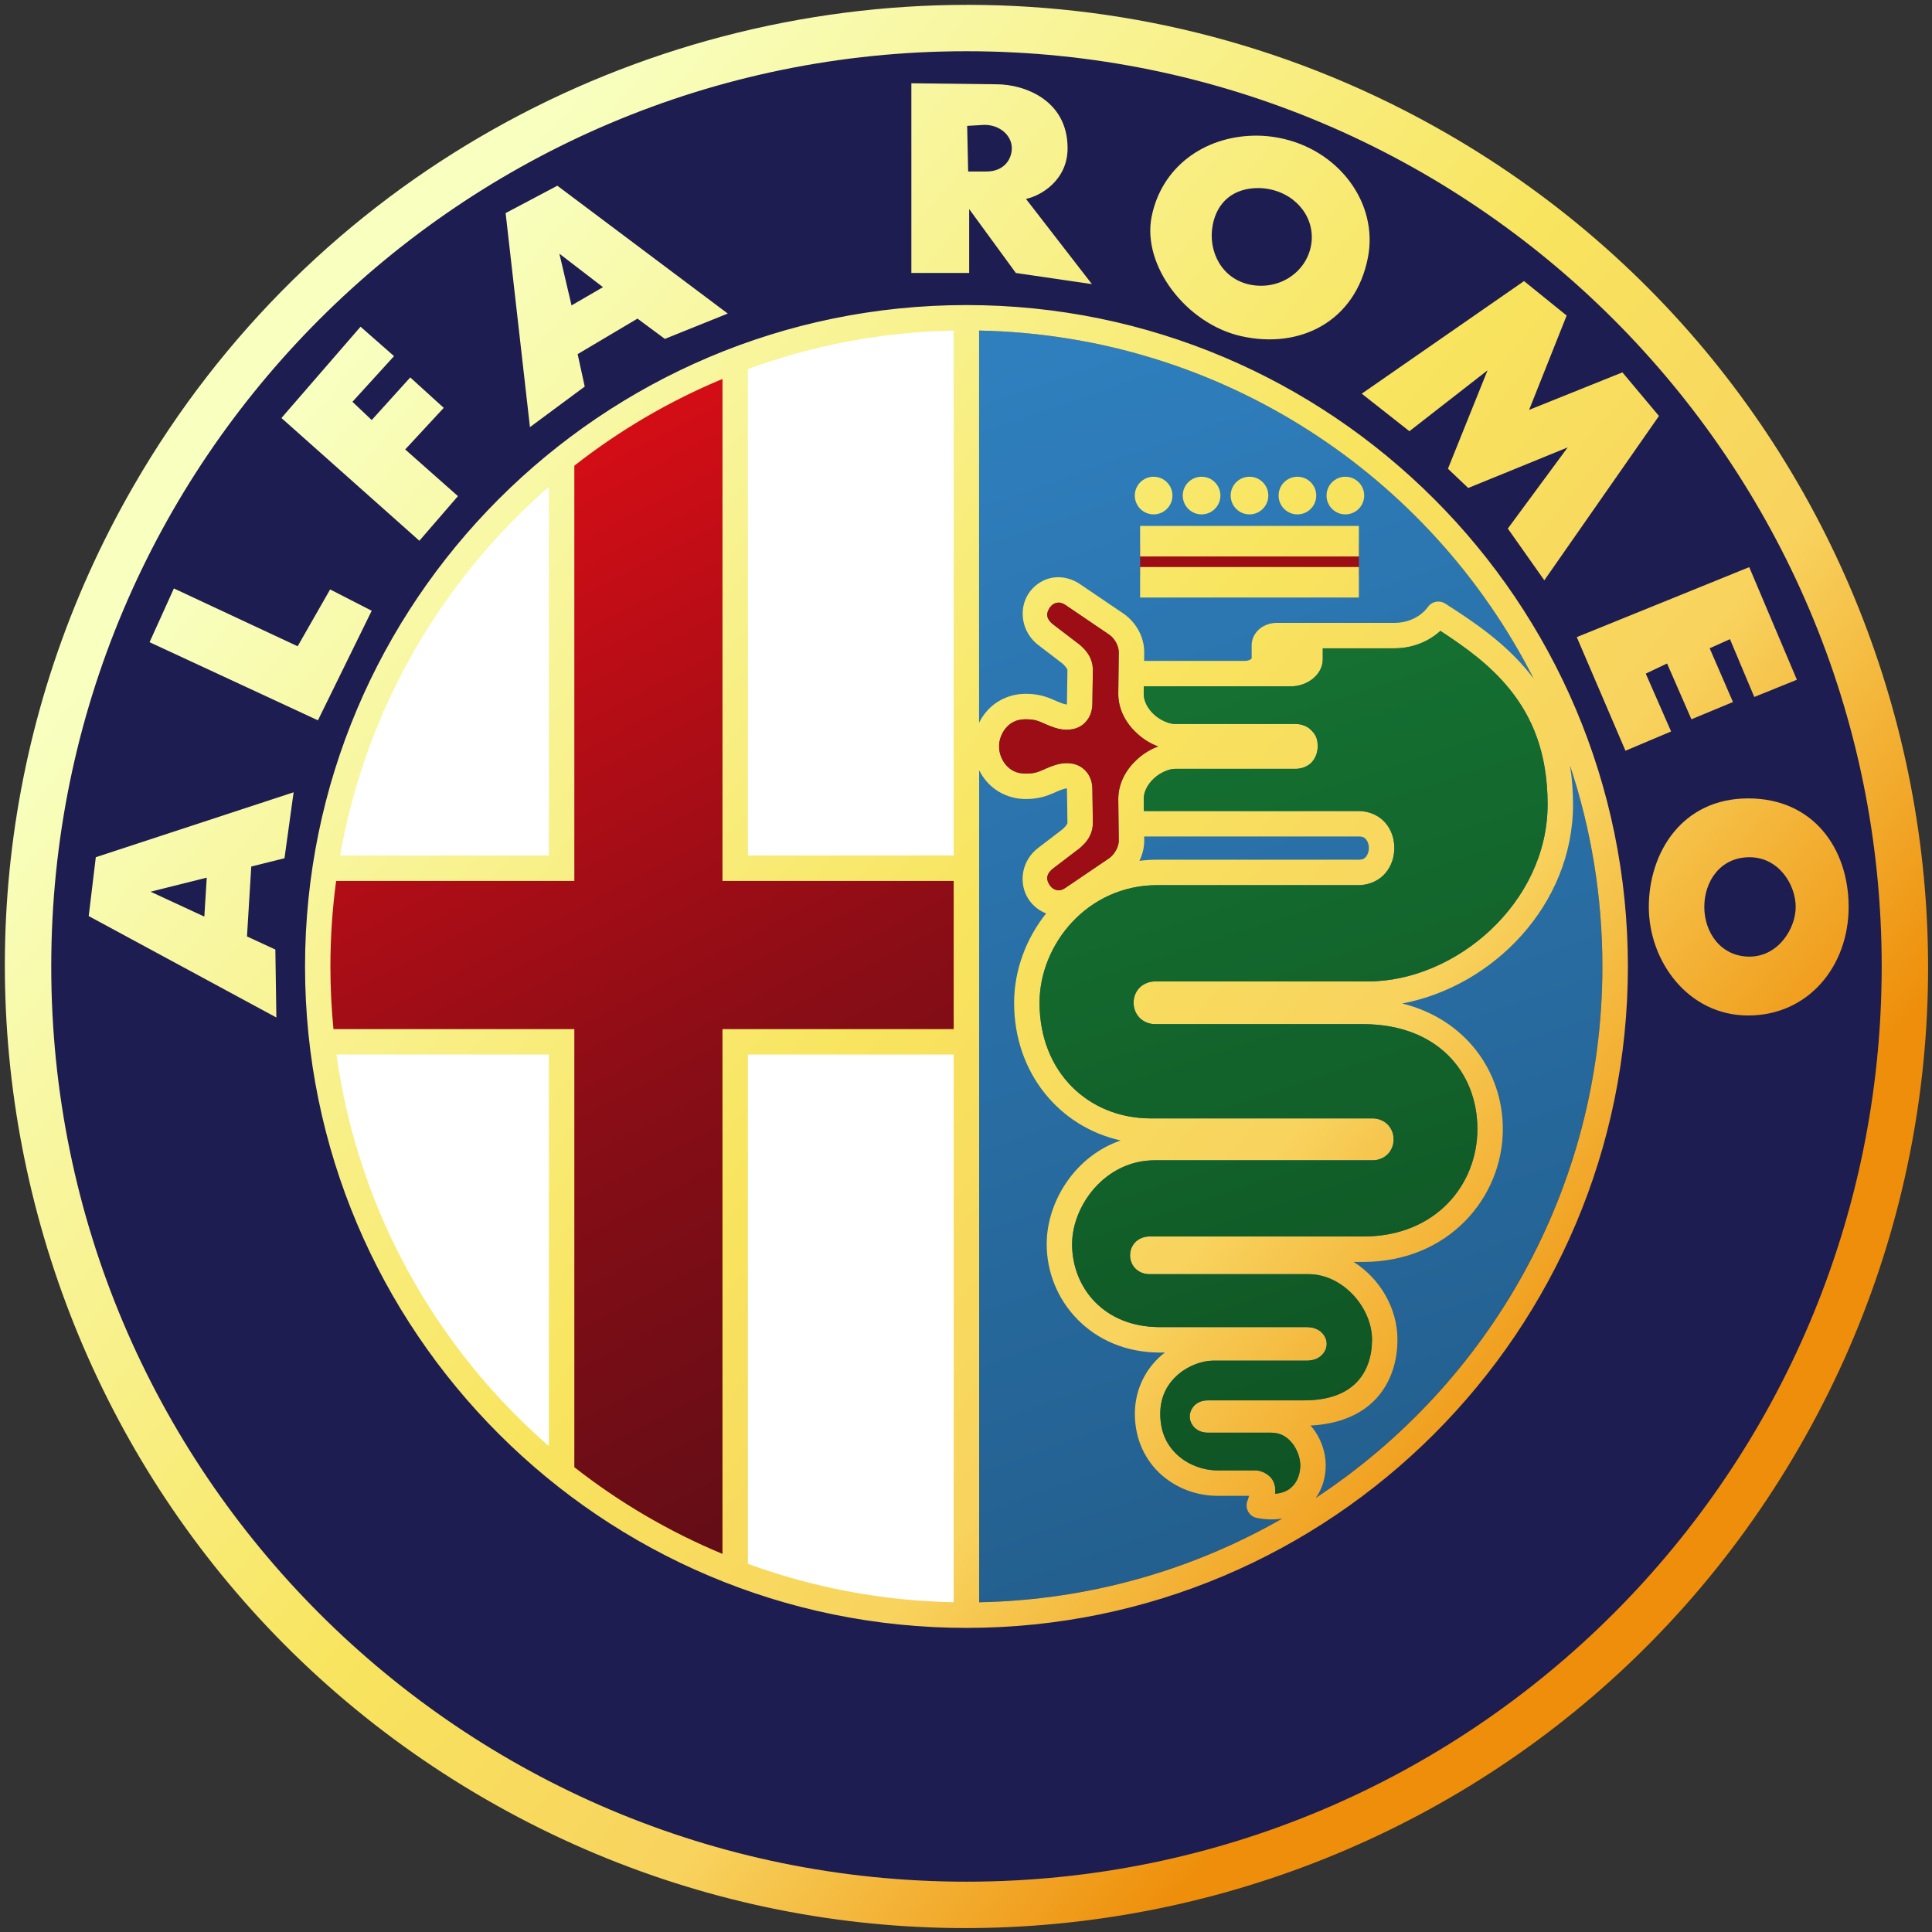
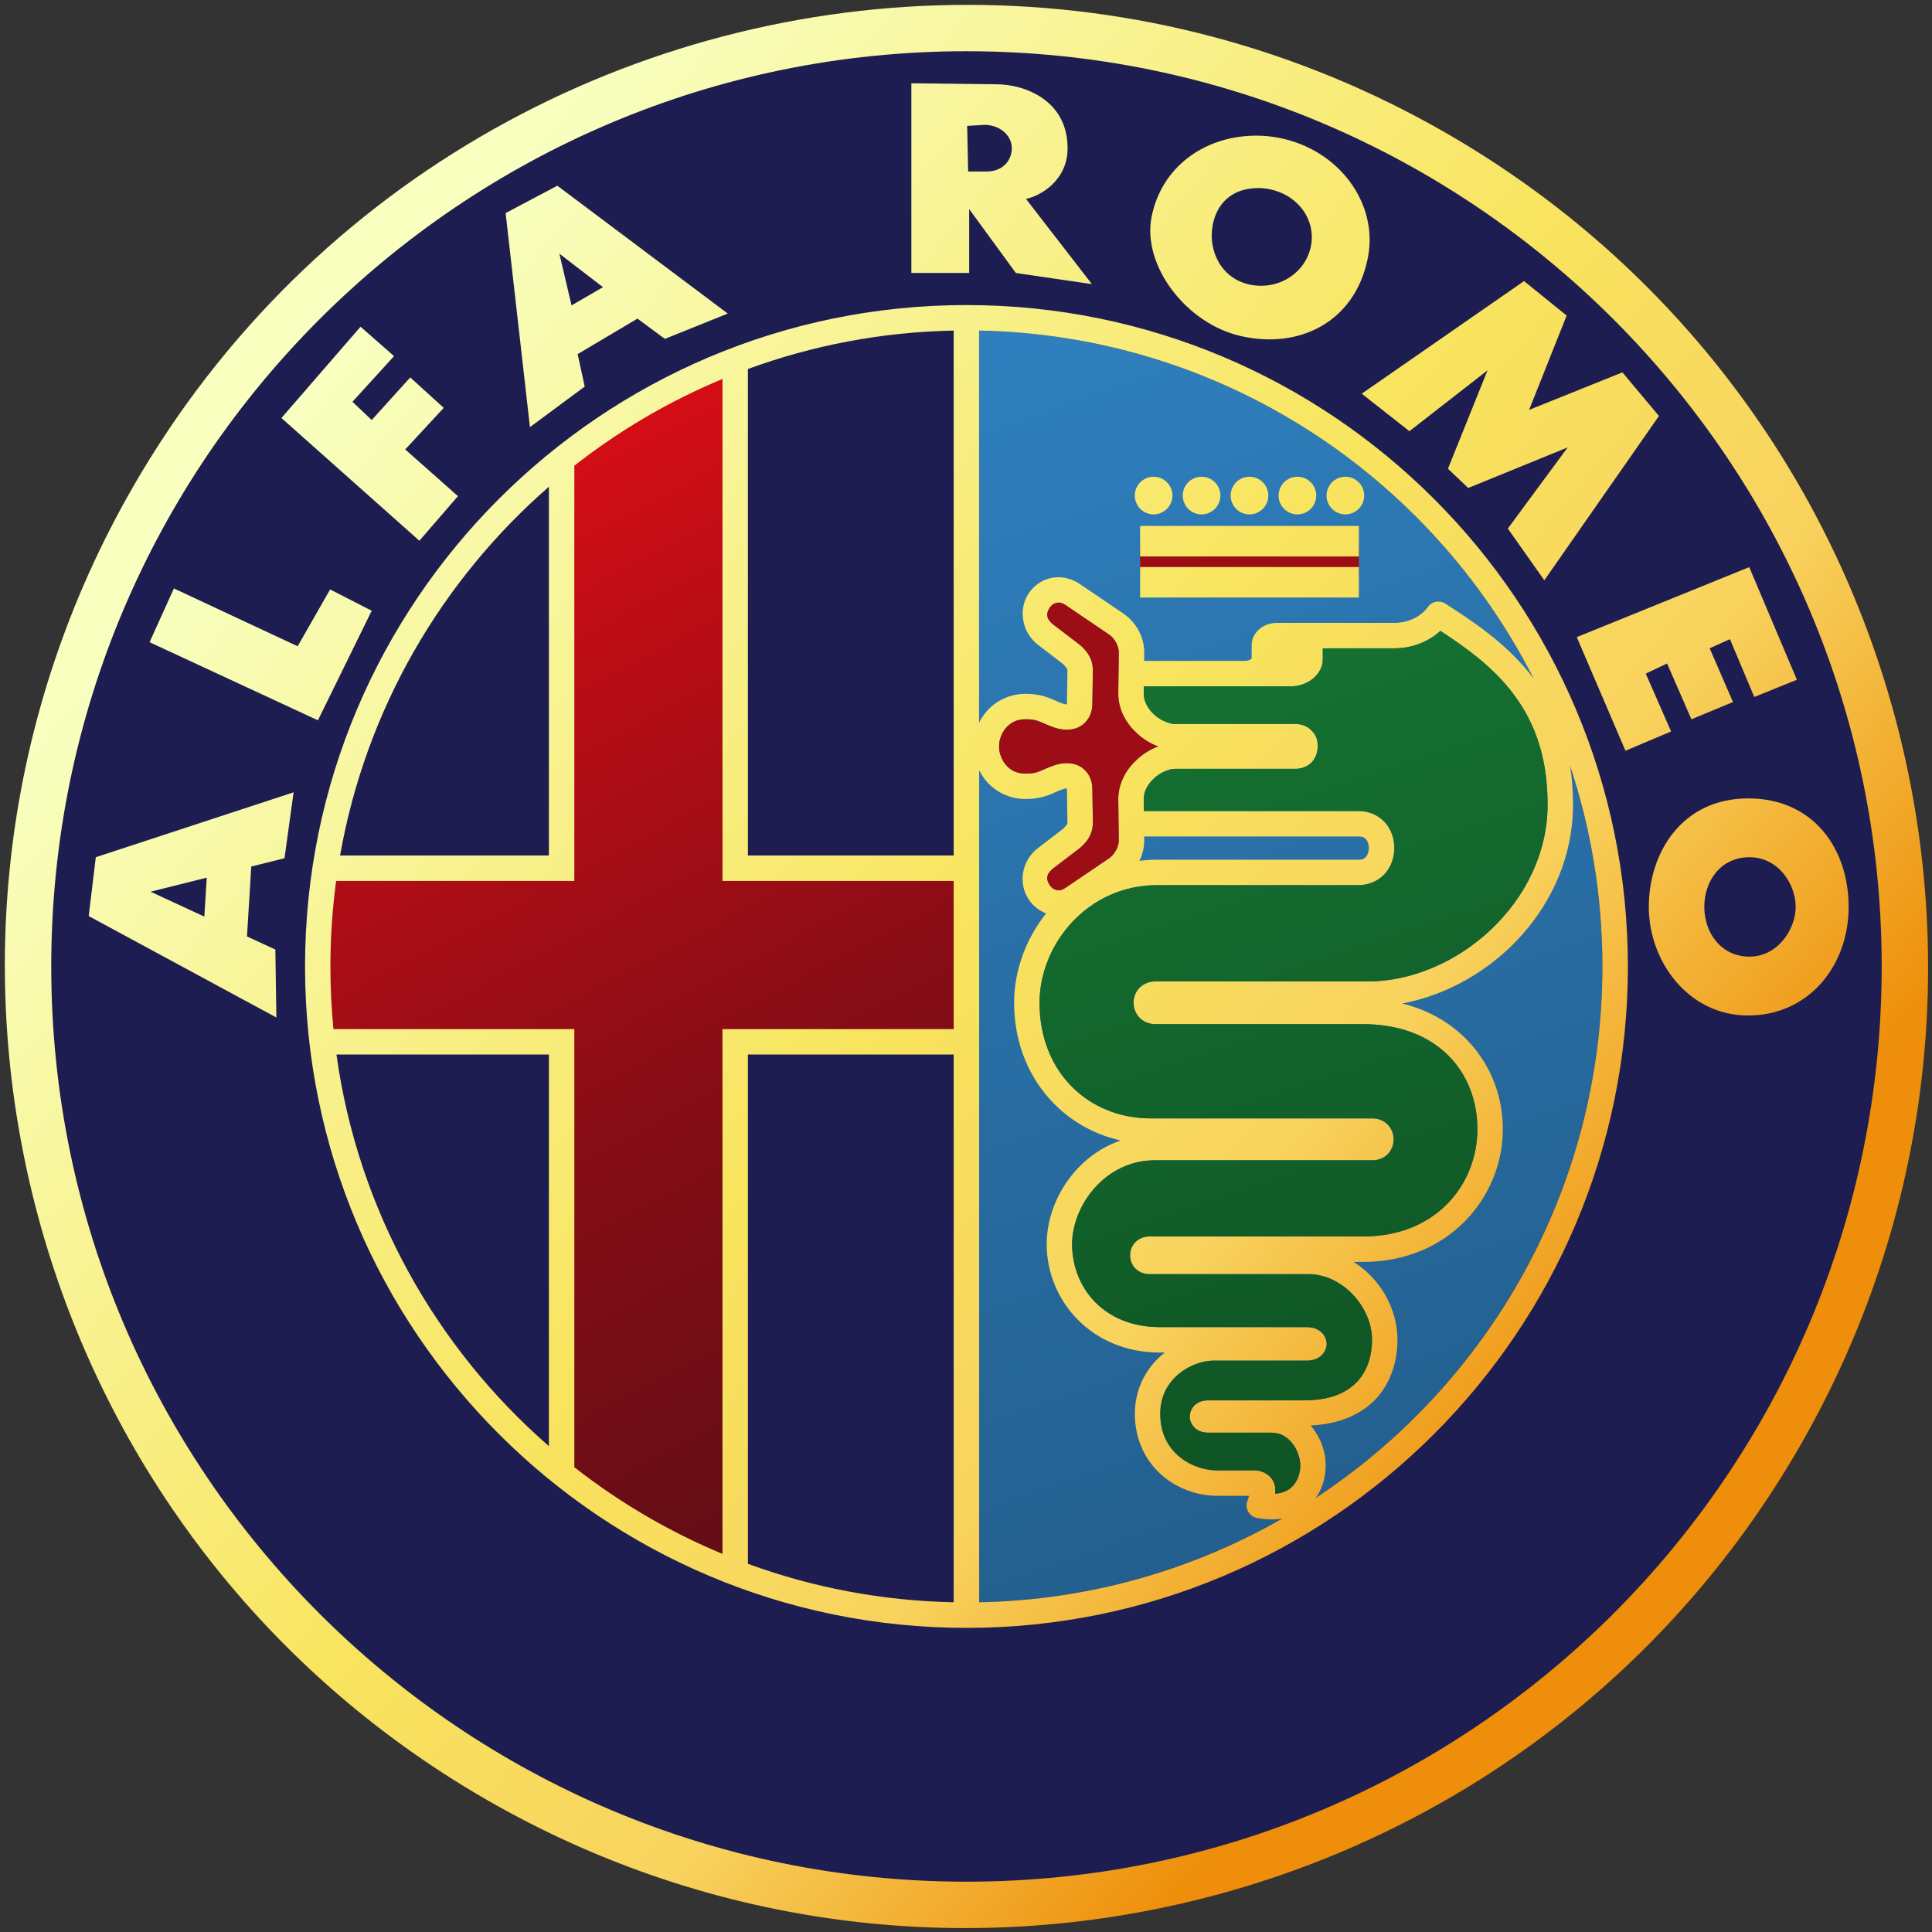
<svg xmlns="http://www.w3.org/2000/svg" clip-rule="evenodd" fill-rule="evenodd" stroke-linejoin="round" stroke-miterlimit="2" viewBox="0 0 800 800">
  <rect x="0" y="0" width="800" height="800" fill="#333333" stroke="none" />
  <linearGradient id="a" gradientTransform="matrix(173.788 498.127 -498.127 173.788 408.194 153.483)" gradientUnits="userSpaceOnUse" x1="0" x2="1" y1="0" y2="0">
    <stop offset="0" stop-color="#2f7fbe" />
    <stop offset="1" stop-color="#225d8b" />
  </linearGradient>
  <linearGradient id="b" gradientTransform="matrix(231.138 445.252 -445.252 231.138 182.572 218.649)" gradientUnits="userSpaceOnUse" x1="0" x2="1" y1="0" y2="0">
    <stop offset="0" stop-color="#d50d16" />
    <stop offset=".5" stop-color="#880d16" />
    <stop offset="1" stop-color="#520d16" />
  </linearGradient>
  <linearGradient id="c" gradientTransform="matrix(504.77 431.136 -431.136 504.77 132.48 171.504)" gradientUnits="userSpaceOnUse" x1="0" x2="1" y1="0" y2="0">
    <stop offset="0" stop-color="#f8ffbf" />
    <stop offset=".51" stop-color="#f8e45e" />
    <stop offset=".75" stop-color="#f8d35e" />
    <stop offset="1" stop-color="#ee8e0a" />
  </linearGradient>
  <linearGradient id="d" gradientTransform="matrix(102.382 304.428 -304.428 102.382 496.156 290.994)" gradientUnits="userSpaceOnUse" x1="0" x2="1" y1="0" y2="0">
    <stop offset="0" stop-color="#157031" />
    <stop offset="1" stop-color="#0f5324" />
  </linearGradient>
  <g transform="matrix(1.021 0 0 1.021 -8.205 -8.205)">
    <g fill-rule="nonzero">
      <path d="m771.184 399.995c0 205-166.185 371.184-371.184 371.184-205 0-371.185-166.185-371.185-371.184s166.185-371.184 371.185-371.184c204.999 0 371.184 166.185 371.184 371.184z" fill="#1e1d51" />
-       <path d="m398.556 139.469c-31.702.596-62.115 6.238-90.389 16.107v203.771h90.389zm-164.412 60.727c-47.136 40.006-80.376 95.182-91.678 157.693h91.678zm70.825 231.446v213.029c29.017 9.852 60.227 15.486 92.762 16.082v-229.111zm-162.8.58c9.396 66.57 43.341 125.454 92.556 167.546v-167.546z" fill="#fff" />
      <path d="m405.132 142.093c140.058 2.738 252.776 117.195 252.776 257.908 0 140.711-112.719 255.106-252.776 257.843z" fill="url(#a)" />
      <path d="m301.433 158.812v206.311h95.71v60.902h-95.71v215.695c-22.126-9.133-42.733-21.168-61.327-35.64v-180.055h-99.711c-.834-8.466-1.264-17.05-1.264-25.733 0-11.928.81-23.665 2.369-35.169.119-.877.241-1.752.368-2.626-.127.874-.249 1.75-.368 2.626h98.605v-170.658c18.593-14.477 39.202-26.516 61.328-35.653z" fill="url(#b)" />
    </g>
    <path d="m470.423 228.948h88.725v12.38h-88.725z" fill="#9d0d16" />
    <g fill-rule="nonzero">
      <path d="m401.083 10.005c-135.028-.214-266.502 69.746-338.817 195.001-107.634 186.428-43.681 425.09 142.746 532.723s425.089 43.681 532.723-142.747c107.633-186.426 43.68-425.088-142.747-532.722-61.172-35.317-127.961-52.15-193.905-52.255zm-1.083 18.803c204.894 0 371.188 166.293 371.188 371.187 0 204.893-166.294 371.187-371.188 371.187s-371.187-166.294-371.187-371.187c0-204.894 166.293-371.187 371.187-371.187zm-22.349 12.999v76.938h23.444v-25.921l18.932 25.921 30.848 4.514-26.733-34.549c5.865-1.22 16.868-7.448 16.868-20.569-.001-19.644-17.69-25.921-28.797-25.921zm29.622 16.868c6.376 0 10.897 4.322 11.104 9.053.205 4.731-3.067 9.865-10.278 9.865h-7.415l-.4-18.506zm110.519 4.371c-.416 0-.837.01-1.251.013-20.227.412-37.328 12.676-41.422 32.705-4.077 19.948 14.04 43.553 36.187 48.579 24.027 5.454 46.452-5.956 51.507-31.853 4.328-22.177-11.971-43.952-36.174-48.567-2.978-.567-5.935-.859-8.847-.877zm-283.713 20.312-20.981 11.104 9.865 86.803 22.22-16.455-2.876-13.154 24.271-14.405 11.104 8.228 25.509-10.278zm284.255.954c1.426 0 2.873.135 4.333.413 11.678 2.227 19.091 12.323 17.049 23.032-2.043 10.709-12.773 17.999-24.451 15.772s-17.44-13.536-15.397-24.245c1.785-9.37 8.484-14.999 18.466-14.972zm-283.43 26.605 17.681 13.58-12.754 7.402zm391.228 11.116-65.821 45.665 19.331 15.217 31.686-24.683-16.056 39.9 8.229 7.815 40.325-16.455-24.27 32.911 14.804 20.982 46.491-66.647-14.818-17.681-37.85 15.217 15.23-38.262zm-226.132 9.724c-148.011 0-268.251 120.24-268.251 268.251s120.24 268.237 268.251 268.237 268.251-120.227 268.251-268.237c-.001-148.011-120.24-268.251-268.251-268.251zm-245.734 8.782-32.085 37.024 55.942 49.779 15.644-18.093-21.395-18.932 15.63-16.868-13.58-12.341-15.63 17.281-7.814-7.402 16.868-18.519zm240.549 1.561v212.888h-83.45v-197.297c26.105-9.556 54.181-15.014 83.45-15.591zm10.318 0c98.227 1.92 183.001 58.794 224.881 141.134-.543-.723-1.09-1.432-1.65-2.128-10.262-12.746-23.188-21.2-34.2-28.281-.876-.561-1.901-.844-2.94-.813-1.605.05-3.098.838-4.036 2.141-2.563 3.549-7.401 6.5-13.709 6.5h-47.521c-2.386 0-4.649.65-6.604 2.063-1.953 1.414-3.688 3.944-3.688 6.938v5.417c-.02.03-.07.114-.271.271-.465.357-1.379.735-2.398.735h-40.947l.04-3.417v-.07c0-6.234-3.179-11.897-8.086-15.475l-.08-.06-.06-.04-17.9-12.135-.02-.03-.03-.01c-2.851-1.881-6.035-2.772-9.04-2.708-1.003.02-1.984.155-2.928.387-3.776.925-6.85 3.311-8.834 6.358-3.971 6.095-3.059 15.729 4.578 21.188l8.396 6.422.06.05.06.04c1.767 1.264 2.747 2.791 2.747 3.211l-.207 13.605v.08c0 .166-.02.207-.04.271-.236 0-.688-.05-1.625-.361-1.985-.651-3.492-1.49-5.829-2.373s-5.342-1.586-9.208-1.586c-6.806 0-12.398 3.071-15.9 7.157-1.228 1.431-2.229 2.965-3.018 4.552v-159.033zm-104.084 19.627v203.577h93.767v60.095h-93.767v212.837c-21.678-9.012-41.867-20.888-60.083-35.168v-177.669h-97.688c-.817-8.354-1.238-16.823-1.238-25.392 0-11.77.793-23.351 2.321-34.704h96.604v-168.395c18.216-14.285 38.406-26.165 60.084-35.181zm174.857 39.656c-4.215 0-7.635 3.42-7.635 7.634s3.42 7.635 7.635 7.635c4.214 0 7.634-3.42 7.634-7.635s-3.42-7.634-7.634-7.634zm19.448 0c-4.215 0-7.635 3.42-7.635 7.634s3.42 7.635 7.635 7.635c4.214 0 7.634-3.42 7.634-7.635s-3.421-7.634-7.634-7.634zm19.434 0c-4.215 0-7.635 3.42-7.635 7.634s3.42 7.635 7.635 7.635c4.214 0 7.634-3.42 7.634-7.635s-3.42-7.634-7.634-7.634zm19.434 0c-4.214 0-7.634 3.42-7.634 7.634s3.42 7.635 7.634 7.635c4.215 0 7.635-3.42 7.635-7.635s-3.42-7.634-7.635-7.634zm19.447 0c-4.214 0-7.635 3.42-7.634 7.634 0 4.214 3.42 7.635 7.634 7.635 4.215 0 7.635-3.42 7.635-7.635s-3.42-7.634-7.635-7.634zm-323.02 4.062v149.543h-84.688c10.441-59.283 41.142-111.603 84.688-149.543zm239.776 15.888v12.38h88.726v-12.38zm0 16.662v12.38h88.726v-12.38zm247.037.05-69.936 28.384 19.744 46.078 18.506-7.815-10.278-23.458 8.641-4.114 9.878 22.633 16.855-7.002-9.453-21.794 8.229-3.701 9.865 23.445 17.28-6.99zm-638.897 8.641-9.865 21.794 68.285 31.686 21.807-44.44-16.868-8.64-13.167 23.045zm358.601 5.738c.813-.05 1.764.165 3.057 1.019l17.848 12.109c2.225 1.622 3.701 4.622 3.701 7.042l-.206 16.726v.07c0 6.587 3.332 12.201 7.635 16.12 2.536 2.311 5.441 4.134 8.55 5.249-3.108 1.114-6.014 2.938-8.55 5.249-4.303 3.919-7.635 9.533-7.635 16.12v.07l.206 16.791c0 2.419-1.631 5.458-3.855 7.08l-17.745 12.032c-1.724 1.138-2.779 1.122-3.778.877s-1.98-.954-2.644-1.973c-1.328-2.038-1.905-4.412 1.935-7.157l.12-.1 8.537-6.513c2.887-2.065 6.925-5.538 6.925-11.503v-.08l-.206-13.683c0-2.919-1.049-6.215-3.998-8.447s-7.162-2.508-11.193-1.187c-2.879.944-4.761 1.958-6.268 2.527-1.508.57-2.784.916-5.559.916-3.888 0-6.275-1.462-8.072-3.56-1.799-2.098-2.722-5.019-2.722-6.938v-1.032c0-1.919.923-4.84 2.722-6.938 1.798-2.098 4.185-3.56 8.072-3.56 2.774 0 4.051.346 5.559.916 1.507.569 3.389 1.583 6.268 2.527 4.031 1.322 8.244 1.046 11.193-1.187 2.949-2.232 3.998-5.605 3.998-8.524l.206-13.605v-.08c0-5.965-4.167-9.527-7.054-11.593l-8.408-6.422-.12-.1c-3.84-2.746-3.263-5.12-1.935-7.158.663-1.019 1.645-1.728 2.644-1.973.248-.06.501-.1.772-.115zm155.037 11.465c9.873 6.454 20.114 13.739 28.126 23.69 8.991 11.169 15.359 25.539 15.359 46.722 0 39.799-37.167 71.766-72.915 71.766h-86.391c-2.455 0-4.966 1.125-6.486 2.863s-2.132 3.836-2.115 5.842c.02 2.006.662 4.056 2.167 5.765 1.504 1.709 3.976 2.85 6.435 2.85h84.341c30.322 0 46.49 19.517 46.49 42.558 0 22.453-16.793 43.563-46.284 43.563h-86.906c-2.106 0-4.345.954-5.727 2.489-1.381 1.534-1.958 3.399-1.947 5.184.01 1.785.593 3.62 1.961 5.133 1.367 1.513 3.599 2.476 5.713 2.476h64.687c13.923 0 25.767 13.568 25.767 26.527 0 6.571-1.868 12.638-5.997 17.049s-10.726 7.608-21.82 7.608h-38.791c-1.547 0-3.173.339-4.669 1.419s-2.72 3.145-2.656 5.287c.06 2.144 1.298 3.981 2.734 5.004 1.436 1.022 3.039 1.393 4.591 1.393h25.728c3.629 0 6.313 1.588 8.434 4.166 2.12 2.577 3.354 6.19 3.354 9.078 0 3.597-1.329 6.92-3.676 9.002-1.522 1.35-3.627 2.287-6.513 2.515.142-1.486.166-3.17-.825-5.185-1.177-2.391-4.458-4.294-7.247-4.294h-15.437c-5.377 0-11.311-2.027-15.694-5.855-4.385-3.827-7.39-9.251-7.39-17.061 0-7.182 3.001-12.302 7.26-15.979 4.259-3.678 9.916-5.597 14.083-5.597h37.94c1.713 0 3.381-.296 4.978-1.265 1.596-.968 3.239-3.008 3.237-5.545 0-2.537-1.656-4.578-3.25-5.545-1.595-.968-3.253-1.251-4.965-1.251h-59.438c-22.87 0-35.605-16.184-35.605-33.633 0-15.567 13.332-34.021 33.542-34.021h88.454c2.408 0 4.885-1.123 6.358-2.837s2.051-3.753 2.037-5.7c-.01-1.946-.618-3.948-2.076-5.635-1.458-1.688-3.906-2.824-6.319-2.824h-90.092c-25.186 0-45.11-18.676-45.11-46.878 0-23.556 19.275-47.715 47.78-47.715h81.657c4.453 0 8.448-2.003 10.897-4.926s3.54-6.525 3.56-10.072-1.039-7.18-3.495-10.124c-2.456-2.943-6.48-4.939-10.962-4.939h-87.125l-.06-4.888c0-3.017 1.639-6.052 4.269-8.447 2.629-2.395 6.166-3.766 8.33-3.766h48.825c1.889 0 3.759-.437 5.597-1.702 1.838-1.266 3.546-3.995 3.546-7.402 0-3.51-1.045-5.285-3.546-7.402-1.838-1.266-3.708-1.703-5.597-1.703h-48.825c-2.164 0-5.701-1.371-8.33-3.766-2.63-2.395-4.269-5.481-4.269-8.499l.04-2.992h59.593c3.299 0 6.309-1.058 8.68-2.876 2.369-1.818 4.307-4.607 4.307-8.125v-4.423h28.978c7.513 0 14.044-2.799 18.721-7.077zm52.577 54.653c8.517 25.607 13.128 53.001 13.128 81.464 0 90.1-46.205 169.403-116.22 215.519 2.733-3.889 4.011-8.577 4.011-13.206 0-5.515-1.979-11.106-5.7-15.63-.147-.179-.323-.34-.477-.516 11.734-.566 20.668-4.538 26.488-10.756 6.291-6.72 8.782-15.552 8.782-24.103 0-12.632-7.072-24.787-17.783-31.492h3.92c34.562 0 56.601-26.108 56.601-53.879 0-23.546-15.315-44.64-40.79-50.927 36.576-6.871 69.265-39.784 69.265-80.716 0-5.602-.436-10.843-1.225-15.758zm-239.647 1.832c.789 1.587 1.79 3.121 3.018 4.552 3.502 4.086 9.095 7.158 15.9 7.158 3.866 0 6.871-.704 9.208-1.586 2.337-.883 3.844-1.722 5.829-2.373.938-.307 1.389-.36 1.625-.361.01.06.04.11.04.271v.08l.207 13.683c0 .421-.98 1.87-2.747 3.134l-.06.04-.06.05-8.524 6.525c-7.637 5.459-8.42 14.99-4.449 21.085 1.688 2.593 4.169 4.699 7.196 5.842-8.264 10.346-12.986 23.271-12.986 36.263 0 28.656 18.582 50.379 43.228 55.827-18.459 6.308-30.022 24.746-30.022 42.067 0 22.71 17.987 43.949 45.923 43.949h2.025c-.453.354-.915.69-1.354 1.07-6.19 5.345-10.833 13.587-10.833 23.794 0 10.607 4.485 19.229 10.91 24.837s14.608 8.396 22.491 8.396h12.922c-.268.942-.567 1.818-.567 1.818-.633 1.433-.581 3.072.142 4.462.722 1.39 2.036 2.378 3.572 2.683 3.692.731 7.182.781 10.343.245-36.354 20.844-78.267 33.095-122.964 33.968v-337.478zm-278.014 8.988-80.226 26.333-2.876 23.858 76.112 41.138-.413-27.558-11.503-5.326 1.729-28.333 13.476-3.366zm589.931 2.476c-26.854 0-40.313 22.004-40.313 44.014 0 22.009 15.924 44.026 40.313 44.026 24.378 0 40.726-19.96 40.726-44.026 0-23.655-14.286-44.014-40.726-44.014zm-244.987 15.437h87.01c1.763 0 2.41.479 3.044 1.238s1.104 2.066 1.096 3.456c0 1.39-.494 2.716-1.147 3.495s-1.305 1.238-2.992 1.238h-81.657c-2.487 0-4.916.159-7.286.452 1.251-2.519 1.96-5.314 1.96-8.241v-.07l-.03-1.573zm245.502 8.421c11.836 0 18.737 11.053 18.737 20.157 0 8.898-7.157 20.156-18.737 20.156-11.587 0-18.325-9.769-18.325-20.156s6.489-20.157 18.325-20.157zm-625.677 8.292-.98 15.785-21.794-10.098zm52.602 71.728h86.159v158.815c-45.812-39.899-77.413-95.712-86.159-158.814zm166.875 0h83.45v222.134c-29.27-.576-57.346-6.04-83.45-15.591z" fill="url(#c)" />
      <path d="m437.166 252.425c.813-.05 1.764.165 3.057 1.019l17.848 12.109c2.225 1.622 3.701 4.622 3.701 7.042l-.206 16.726v.07c0 6.587 3.332 12.201 7.635 16.12 2.536 2.311 5.441 4.134 8.55 5.249-3.108 1.114-6.014 2.938-8.55 5.249-4.303 3.919-7.635 9.533-7.635 16.12v.07l.206 16.791c0 2.419-1.631 5.458-3.855 7.08l-17.745 12.032c-1.724 1.138-2.779 1.122-3.778.877s-1.98-.954-2.644-1.973c-1.328-2.038-1.905-4.412 1.935-7.157l.12-.1 8.537-6.513c2.887-2.065 6.925-5.538 6.925-11.503v-.08l-.206-13.683c0-2.919-1.049-6.215-3.998-8.447s-7.162-2.508-11.193-1.187c-2.879.944-4.761 1.958-6.268 2.527-1.508.57-2.784.916-5.559.916-3.888 0-6.275-1.462-8.072-3.56-1.799-2.098-2.722-5.019-2.722-6.938v-1.032c0-1.919.923-4.84 2.722-6.938 1.798-2.098 4.185-3.56 8.072-3.56 2.774 0 4.051.346 5.559.916 1.507.569 3.389 1.583 6.268 2.527 4.031 1.322 8.244 1.046 11.193-1.187 2.949-2.232 3.998-5.605 3.998-8.524l.206-13.605v-.08c0-5.965-4.167-9.527-7.054-11.593l-8.408-6.422-.12-.1c-3.84-2.746-3.263-5.12-1.935-7.158.663-1.019 1.645-1.728 2.644-1.973.248-.06.501-.1.772-.115z" fill="#9d0d16" />
      <path d="m592.203 263.89c9.873 6.454 20.114 13.739 28.126 23.69 8.991 11.169 15.359 25.539 15.359 46.722 0 39.799-37.167 71.766-72.915 71.766h-86.391c-2.455 0-4.966 1.125-6.486 2.863s-2.132 3.836-2.115 5.842c.02 2.006.662 4.056 2.167 5.765 1.504 1.709 3.976 2.85 6.435 2.85h84.341c30.322 0 46.49 19.517 46.49 42.558 0 22.453-16.793 43.563-46.284 43.563h-86.906c-2.106 0-4.345.954-5.727 2.489-1.381 1.534-1.958 3.399-1.947 5.184.01 1.785.593 3.62 1.961 5.133 1.367 1.513 3.599 2.476 5.713 2.476h64.687c13.923 0 25.767 13.568 25.767 26.527 0 6.571-1.868 12.638-5.997 17.049s-10.726 7.608-21.82 7.608h-38.791c-1.547 0-3.173.339-4.669 1.419s-2.72 3.145-2.656 5.287c.06 2.144 1.298 3.981 2.734 5.004 1.436 1.022 3.039 1.393 4.591 1.393h25.728c3.629 0 6.313 1.588 8.434 4.166 2.12 2.577 3.354 6.19 3.354 9.078 0 3.597-1.329 6.92-3.676 9.002-1.522 1.35-3.627 2.287-6.513 2.515.142-1.486.166-3.17-.825-5.185-1.177-2.391-4.458-4.294-7.247-4.294h-15.437c-5.377 0-11.311-2.027-15.694-5.855-4.385-3.827-7.39-9.251-7.39-17.061 0-7.182 3.001-12.302 7.26-15.979 4.259-3.678 9.916-5.597 14.083-5.597h37.94c1.713 0 3.381-.296 4.978-1.265 1.596-.968 3.239-3.008 3.237-5.545 0-2.537-1.656-4.578-3.25-5.545-1.595-.968-3.253-1.251-4.965-1.251h-59.438c-22.87 0-35.605-16.184-35.605-33.633 0-15.567 13.332-34.021 33.542-34.021h88.454c2.408 0 4.885-1.123 6.358-2.837s2.051-3.753 2.037-5.7c-.01-1.946-.618-3.948-2.076-5.635-1.458-1.688-3.906-2.824-6.319-2.824h-90.092c-25.186 0-45.11-18.676-45.11-46.878 0-23.556 19.275-47.715 47.78-47.715h81.657c4.453 0 8.448-2.003 10.897-4.926s3.54-6.525 3.56-10.072-1.039-7.18-3.495-10.124c-2.456-2.943-6.48-4.939-10.962-4.939h-87.125l-.06-4.888c0-3.017 1.639-6.052 4.269-8.447 2.629-2.395 6.166-3.766 8.33-3.766h48.825c1.889 0 3.759-.437 5.597-1.702 1.838-1.266 3.546-3.995 3.546-7.402 0-3.51-1.045-5.285-3.546-7.402-1.838-1.266-3.708-1.703-5.597-1.703h-48.825c-2.164 0-5.701-1.371-8.33-3.766-2.63-2.395-4.269-5.481-4.269-8.499l.04-2.992h59.593c3.299 0 6.309-1.058 8.68-2.876 2.369-1.818 4.307-4.607 4.307-8.125v-4.423h28.978c7.513 0 14.044-2.799 18.721-7.077z" fill="url(#d)" />
    </g>
  </g>
</svg>